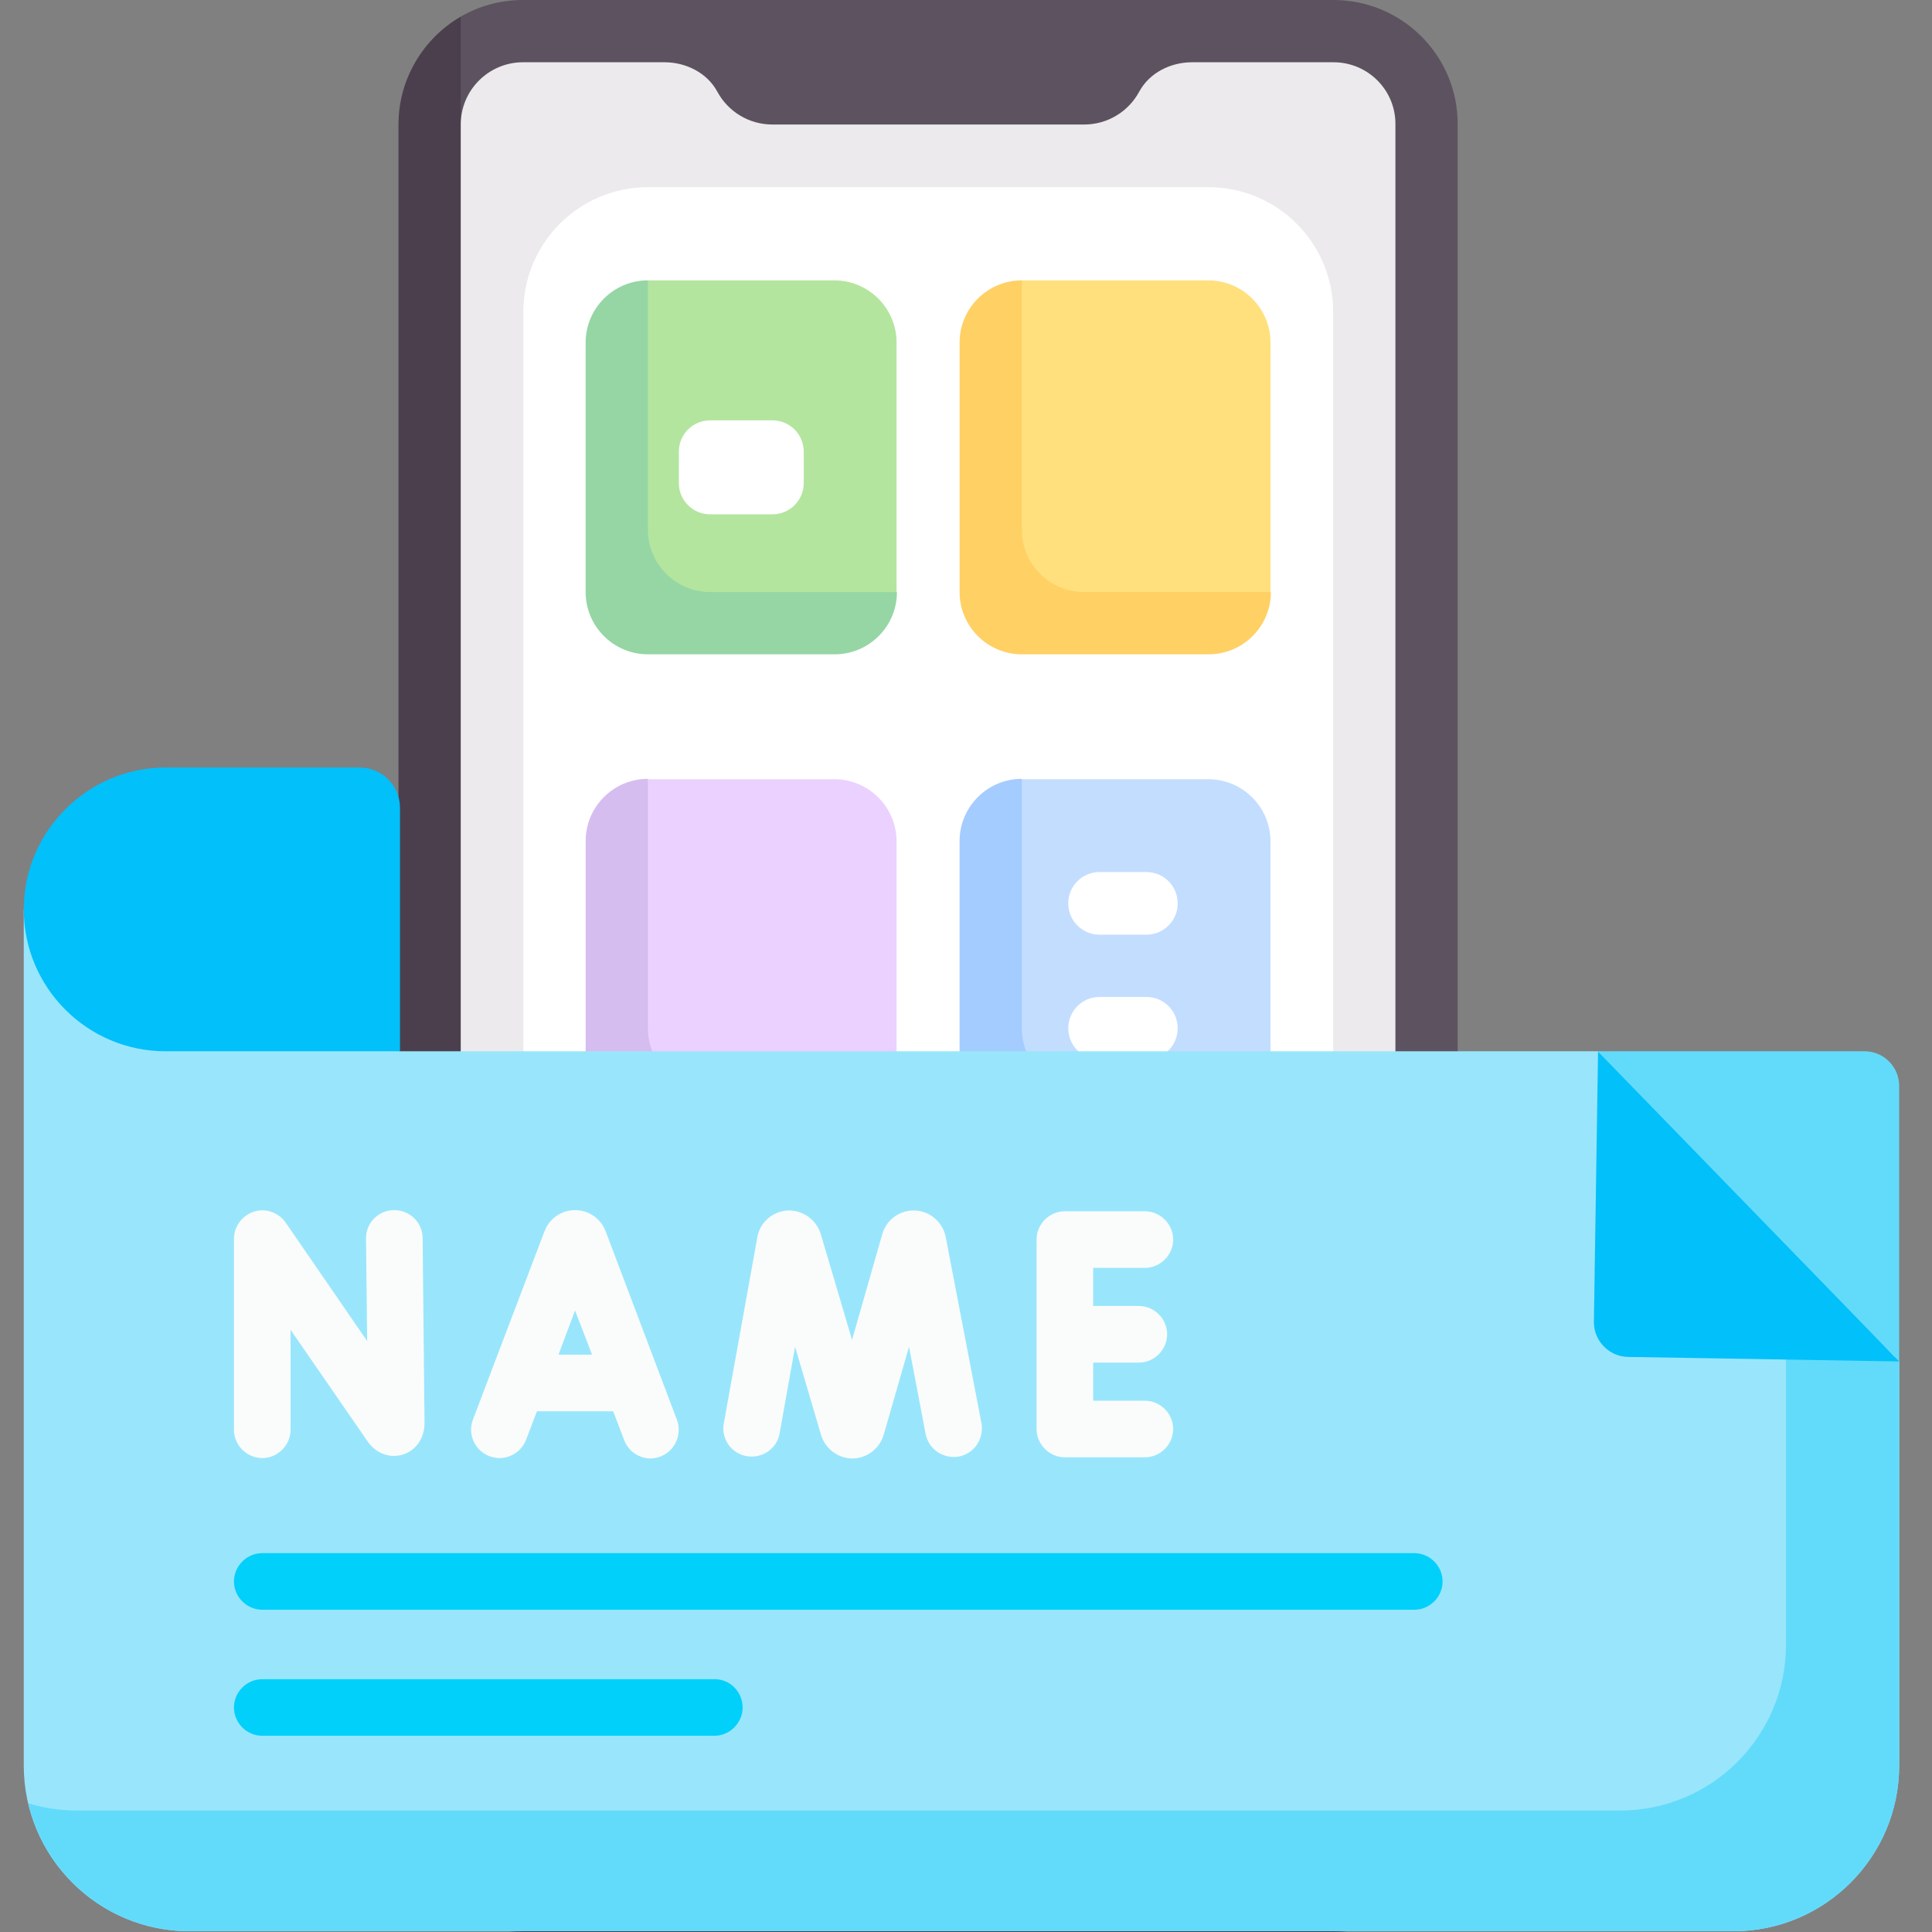
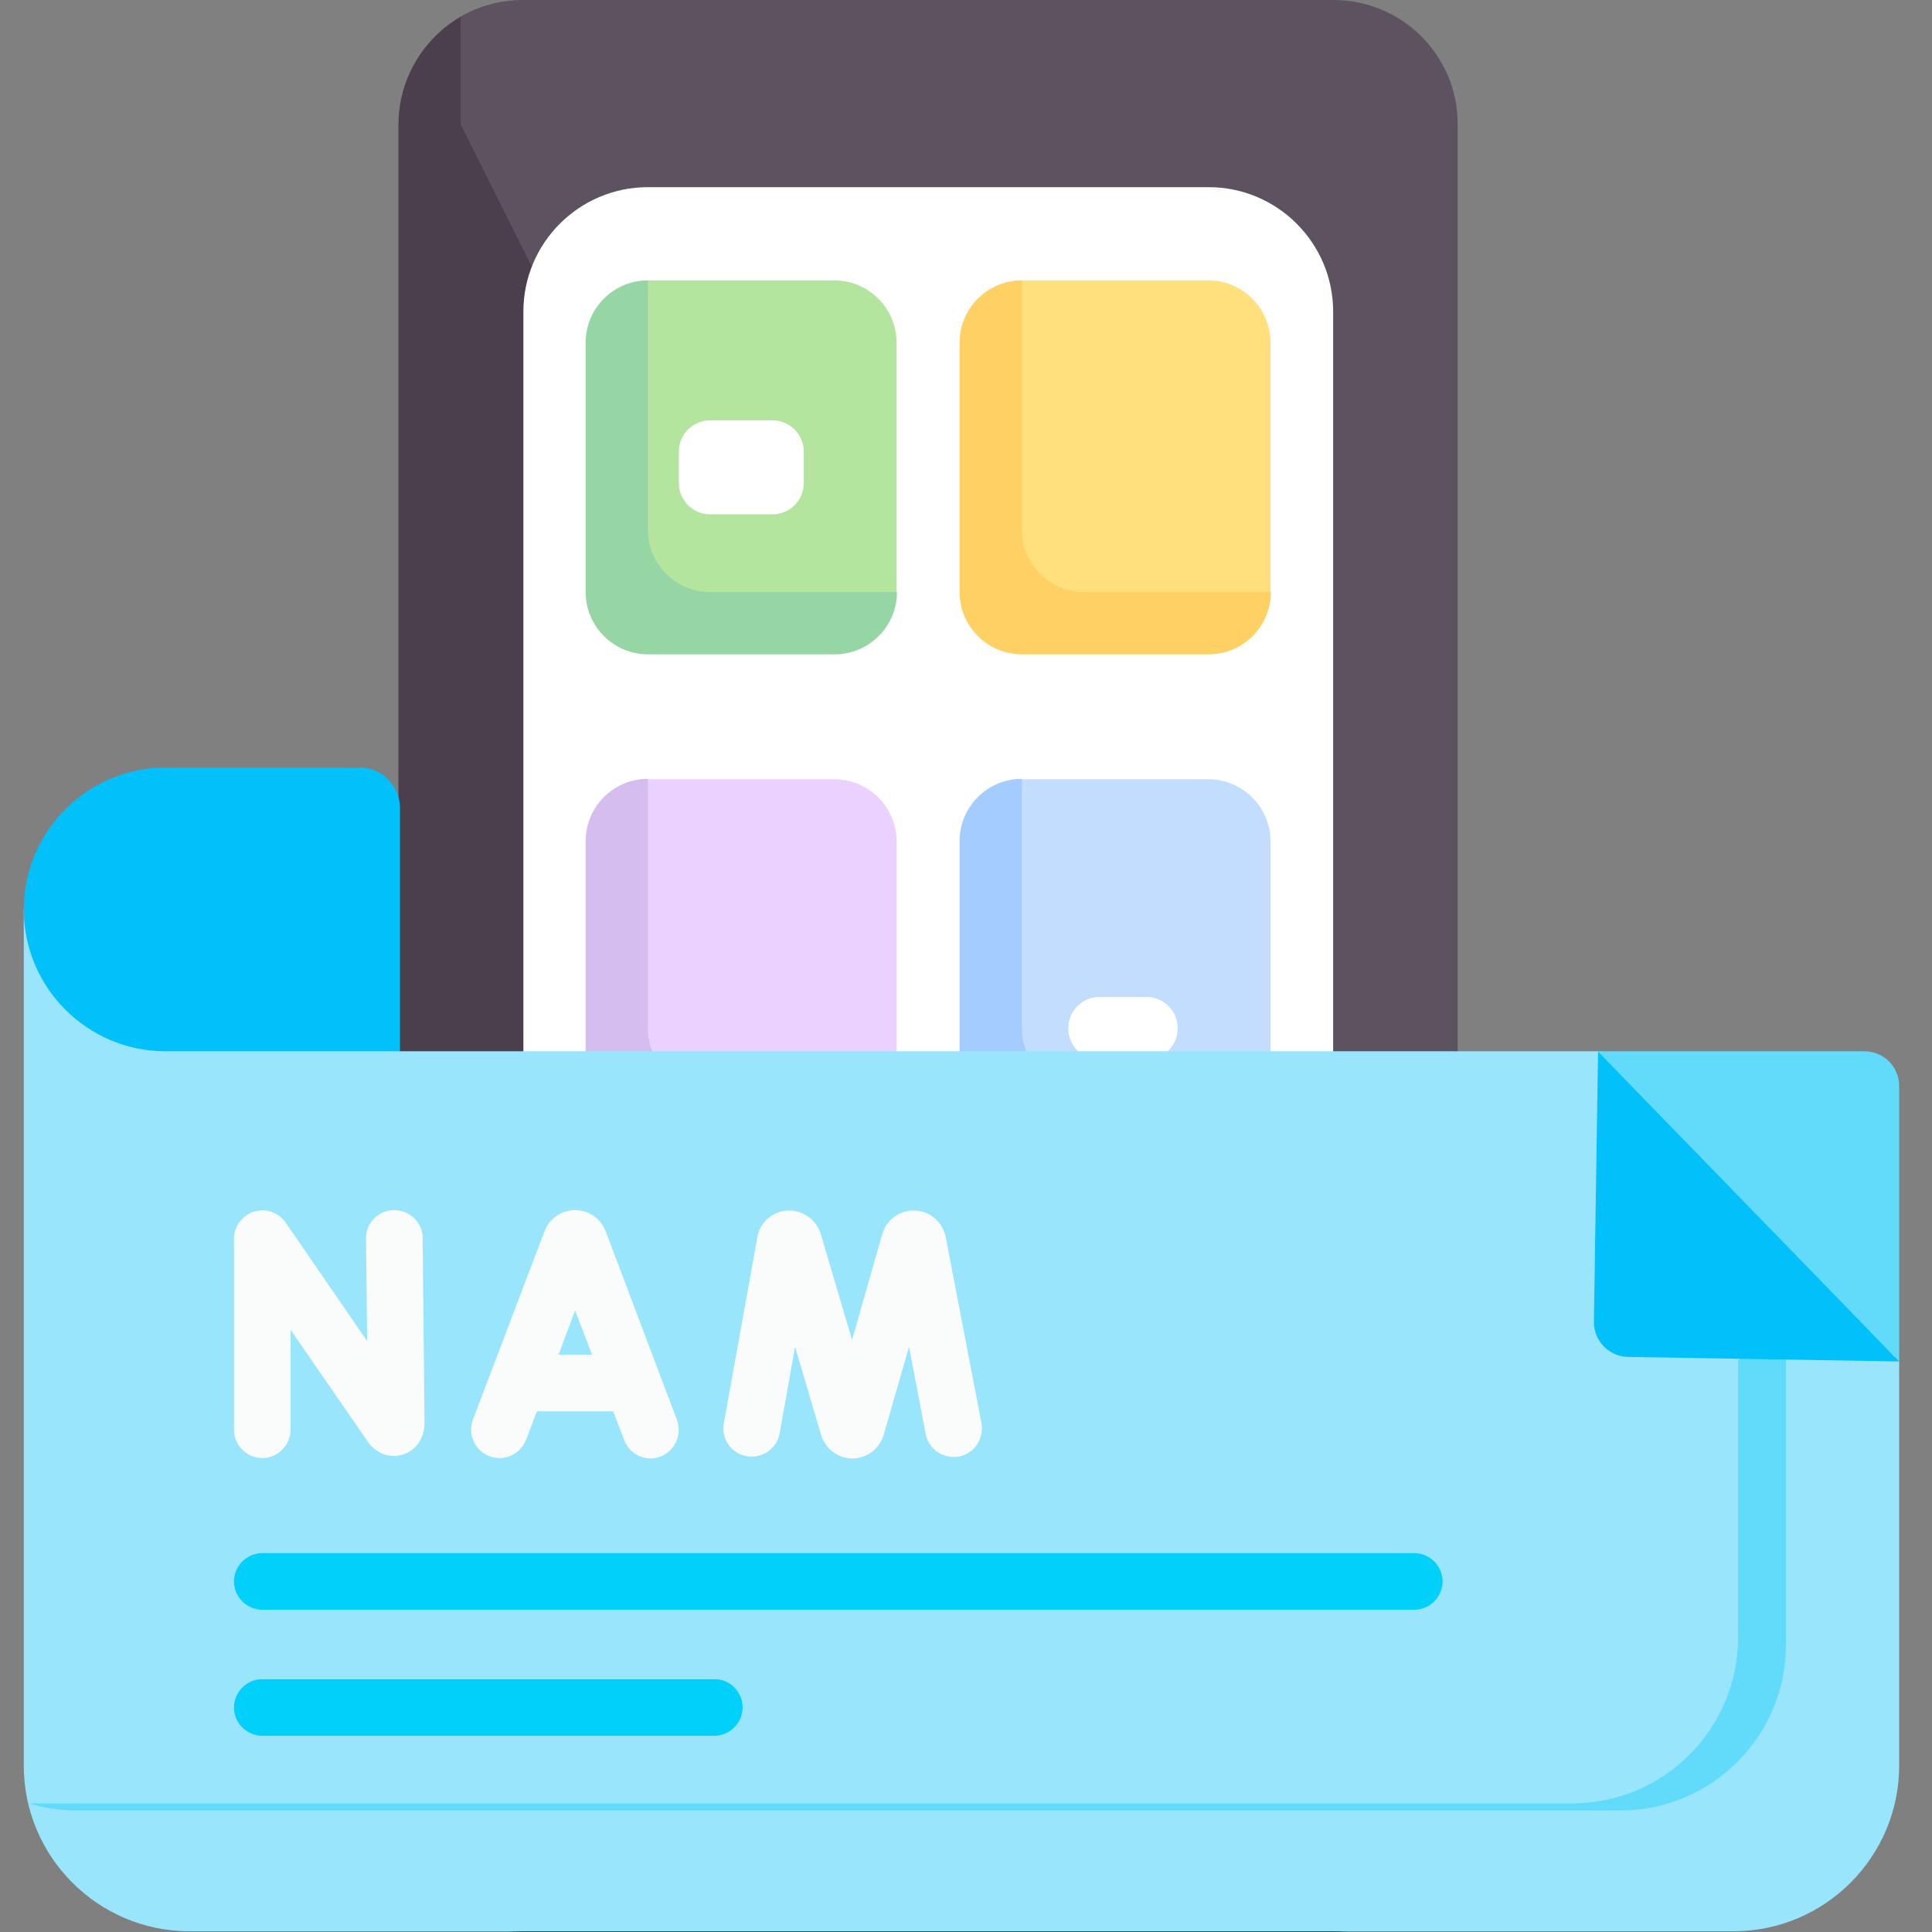
<svg xmlns="http://www.w3.org/2000/svg" version="1.1" id="Capa_1" x="0px" y="0px" viewBox="0 0 512 512" style="enable-background:new 0 0 512 512;" xml:space="preserve">
  <rect x="0" y="0" width="512" height="512" fill="#808080" stroke="none" />
  <style type="text/css">
	.st0{fill:#5D5360;}
	.st1{fill:#4B3F4E;}
	.st2{fill:#ECEAEC;}
	.st3{fill:#FFFFFF;}
	.st4{fill:#FF9A9F;}
	.st5{fill:#FF8086;}
	.st6{fill:#C3DDFF;}
	.st7{fill:#A4CCFF;}
	.st8{fill:#C8C5C9;}
	.st9{fill:#B3E59F;}
	.st10{fill:#95D6A4;}
	.st11{fill:#FFE07D;}
	.st12{fill:#FFD064;}
	.st13{fill:#EAD1FF;}
	.st14{fill:#D6BDEF;}
	.st15{fill:#E2A975;}
	.st16{fill:#D19A6E;}
	.st17{fill:#62DBFB;}
	.st18{fill:#C8EFFE;}
	.st19{fill:#99E6FC;}
	.st20{fill:#01C0FA;}
	.st21{fill:#FAFCFB;}
	.st22{fill:#01D0FB;}
</style>
  <g>
    <path class="st0" d="M353.4,0H138.6c-6,0-11.7,1.6-16.5,4.4L114.3,33v441.4c0,18.2,14.8,33,33,33h206l28.6-12   c2.8-4.9,4.4-10.5,4.4-16.5V33C386.4,14.8,371.6,0,353.4,0L353.4,0z" />
    <path class="st1" d="M353.4,495.5L122.1,33V4.4c-9.8,5.7-16.5,16.4-16.5,28.6V479c0,18.2,14.8,33,33,33h214.7   c12.2,0,22.9-6.7,28.6-16.5H353.4z" />
-     <path class="st2" d="M353.4,16.5h-37.5c-5.7,0-11.3,2.8-14,7.8c-2.8,5.2-8.3,8.7-14.6,8.7h-82.6c-6.3,0-11.8-3.5-14.6-8.7   c-2.7-5-8.3-7.8-14-7.8h-37.5c-9.1,0-16.5,7.4-16.5,16.5V479c0,9.1,7.4,16.5,16.5,16.5h214.7c9.1,0,16.5-7.4,16.5-16.5V33   C369.9,23.9,362.5,16.5,353.4,16.5L353.4,16.5z" />
    <path class="st3" d="M320.3,479h-33l-41.3-8.5l-41.3,8.5h-33c-18.2,0-33-14.8-33-33V82.6c0-18.2,14.8-33,33-33h148.6   c18.2,0,33,14.8,33,33v363.4C353.4,464.2,338.6,479,320.3,479z" />
    <path class="st4" d="M221.2,429.5h-41c-9.1,0-16.5-7.4-16.5-16.5v-57.9l7.9-16.5h49.5c9.1,0,16.5,7.4,16.5,16.5v66.1L221.2,429.5z" />
    <path class="st5" d="M171.7,404.6v-66.1c-9.1,0-16.5,7.4-16.5,16.5v66.1c0,9.1,7.4,16.5,16.5,16.5h49.5c9.1,0,16.5-7.4,16.5-16.5   h-49.5C179.1,421.2,171.7,413.8,171.7,404.6z" />
    <path class="st6" d="M320.3,297.4h-41c-9.1,0-16.5-7.4-16.5-16.5V223l7.9-16.5h49.5c9.1,0,16.5,7.4,16.5,16.5V289L320.3,297.4z" />
    <path class="st7" d="M270.8,272.5v-66.1c-9.1,0-16.5,7.4-16.5,16.5V289c0,9.1,7.4,16.5,16.5,16.5h49.5c9.1,0,16.5-7.4,16.5-16.5   h-49.5C278.2,289,270.8,281.6,270.8,272.5z" />
    <path class="st3" d="M204.7,400.5h-16.5c-4.6,0-8.3-3.7-8.3-8.3V384c0-4.6,3.7-8.3,8.3-8.3h16.5c4.6,0,8.3,3.7,8.3,8.3v8.3   C213,396.8,209.3,400.5,204.7,400.5z" />
    <path class="st8" d="M287.3,479h-82.6c-4.6,0-8.3-3.7-8.3-8.3s3.7-8.3,8.3-8.3h82.6c4.6,0,8.3,3.7,8.3,8.3S291.9,479,287.3,479z" />
    <path class="st9" d="M221.2,165.3h-41c-9.1,0-16.5-7.4-16.5-16.5V90.8l7.9-16.5h49.5c9.1,0,16.5,7.4,16.5,16.5v66.1L221.2,165.3z" />
-     <path class="st3" d="M303.8,247.7h-12.4c-4.6,0-8.3-3.7-8.3-8.3s3.7-8.3,8.3-8.3h12.4c4.6,0,8.3,3.7,8.3,8.3   S308.4,247.7,303.8,247.7z" />
    <path class="st3" d="M303.8,280.8h-12.4c-4.6,0-8.3-3.7-8.3-8.3s3.7-8.3,8.3-8.3h12.4c4.6,0,8.3,3.7,8.3,8.3   C312.1,277.1,308.4,280.8,303.8,280.8z" />
    <path class="st10" d="M171.7,140.4V74.3c-9.1,0-16.5,7.4-16.5,16.5v66.1c0,9.1,7.4,16.5,16.5,16.5h49.5c9.1,0,16.5-7.4,16.5-16.5   h-49.5C179.1,156.9,171.7,149.5,171.7,140.4z" />
    <path class="st3" d="M204.7,136.3h-16.5c-4.6,0-8.3-3.7-8.3-8.3v-8.3c0-4.6,3.7-8.3,8.3-8.3h16.5c4.6,0,8.3,3.7,8.3,8.3v8.3   C213,132.6,209.3,136.3,204.7,136.3z" />
    <path class="st11" d="M320.3,165.3h-41c-9.1,0-16.5-7.4-16.5-16.5V90.8l7.9-16.5h49.5c9.1,0,16.5,7.4,16.5,16.5v66.1L320.3,165.3z" />
    <path class="st12" d="M270.8,140.4V74.3c-9.1,0-16.5,7.4-16.5,16.5v66.1c0,9.1,7.4,16.5,16.5,16.5h49.5c9.1,0,16.5-7.4,16.5-16.5   h-49.5C278.2,156.9,270.8,149.5,270.8,140.4z" />
    <path class="st13" d="M221.2,297.4h-41c-9.1,0-16.5-7.4-16.5-16.5V223l7.9-16.5h49.5c9.1,0,16.5,7.4,16.5,16.5V289L221.2,297.4z" />
    <path class="st14" d="M171.7,272.5v-66.1c-9.1,0-16.5,7.4-16.5,16.5V289c0,9.1,7.4,16.5,16.5,16.5h49.5c9.1,0,16.5-7.4,16.5-16.5   h-49.5C179.1,289,171.7,281.6,171.7,272.5z" />
    <path class="st15" d="M320.3,429.5h-41c-9.1,0-16.5-7.4-16.5-16.5v-57.9l7.9-16.5h49.5c9.1,0,16.5,7.4,16.5,16.5v66.1L320.3,429.5z   " />
    <path class="st16" d="M270.8,404.6v-66.1c-9.1,0-16.5,7.4-16.5,16.5v66.1c0,9.1,7.4,16.5,16.5,16.5h49.5c9.1,0,16.5-7.4,16.5-16.5   h-49.5C278.2,421.2,270.8,413.8,270.8,404.6z" />
  </g>
  <g>
    <path class="st17" d="M494.1,278.6h-70.6l23.7,54.9l56.1,27.2v-72.9C503.3,282.7,499.2,278.6,494.1,278.6L494.1,278.6z" />
    <path class="st18" d="M422.4,350.4v-70.6l79.8,79.8h-70.6C426.5,359.6,422.4,355.4,422.4,350.4L422.4,350.4z" />
    <path class="st19" d="M423.5,278.6H106L6.3,241v226.9c0,24.2,19.7,43.9,43.9,43.9h409.2c24.2,0,43.9-19.7,43.9-43.9V360.7   l-47.5-29.8L423.5,278.6z" />
-     <path class="st17" d="M473.3,340.6v95.3c0,24.2-19.7,43.9-43.9,43.9H20.2c-4.4,0-8.7-0.7-12.7-1.9c4.5,19.4,21.9,33.9,42.7,33.9   h409.2c24.2,0,43.9-19.7,43.9-43.9V360.7L473.3,340.6z" />
+     <path class="st17" d="M473.3,340.6v95.3c0,24.2-19.7,43.9-43.9,43.9H20.2c-4.4,0-8.7-0.7-12.7-1.9h409.2c24.2,0,43.9-19.7,43.9-43.9V360.7L473.3,340.6z" />
    <path class="st20" d="M422.4,350.4l1.1-71.7l79.8,82.1l-71.7-1.2C426.5,359.6,422.4,355.4,422.4,350.4L422.4,350.4z" />
    <path class="st20" d="M106,278.6H43.9c-20.8,0-37.6-16.9-37.6-37.6s16.9-37.6,37.6-37.6h51.4c5.9,0,10.7,4.8,10.7,10.7V278.6z" />
    <g>
      <g>
        <path class="st21" d="M129.7,385.9c3.9,1.5,8.2-0.5,9.7-4.3l2.9-7.6h20.2l2.9,7.6c1.1,3,4,4.9,7,4.9c0.9,0,1.8-0.2,2.6-0.5     c3.9-1.5,5.8-5.8,4.4-9.7l-18.9-50c0-0.1-0.1-0.1-0.1-0.2c-1.3-3.3-4.5-5.4-8-5.4c0,0,0,0,0,0c-3.5,0-6.7,2.1-8,5.4     c0,0.1,0,0.1-0.1,0.2l-19,50C123.9,380.1,125.8,384.4,129.7,385.9z M156.9,359H148l4.4-11.7L156.9,359z" />
        <path class="st21" d="M69.5,386.4c4.1,0,7.5-3.4,7.5-7.5v-26.5l20.5,29.7c2.2,3.1,5.8,4.4,9.2,3.4c3.5-1.1,5.8-4.3,5.8-8.4     l-0.5-49c0-4.1-3.4-7.4-7.5-7.4c0,0,0,0-0.1,0c-4.1,0-7.5,3.4-7.4,7.6l0.3,27.1L75.7,324c-1.9-2.7-5.3-3.9-8.4-2.9     c-3.1,1-5.3,3.9-5.3,7.2v50.6C62,383,65.4,386.4,69.5,386.4z" />
        <path class="st21" d="M197.9,385.9c4.1,0.7,8-2,8.7-6l4.1-23l6.9,23.4c0,0.1,0.1,0.2,0.1,0.3c1.2,3.5,4.5,5.9,8.2,5.9h0     c3.7,0,7-2.4,8.2-6c0-0.1,0.1-0.2,0.1-0.3l6.7-23.3l4.4,23.1c0.8,4.1,4.7,6.7,8.8,6c4.1-0.8,6.7-4.7,6-8.8l-9.5-49.5     c-0.8-3.8-4.1-6.7-8-6.9c-3.9-0.2-7.5,2.2-8.7,6c0,0.1-0.1,0.2-0.1,0.3l-8,28l-8.3-28.1c0-0.1-0.1-0.2-0.1-0.3     c-1.3-3.7-4.9-6.1-8.8-5.9c-3.9,0.3-7.2,3.1-7.9,7.1l-8.9,49.4C191.1,381.3,193.8,385.2,197.9,385.9L197.9,385.9z" />
-         <path class="st21" d="M282.2,386.2h21.2c4.1,0,7.5-3.4,7.5-7.5s-3.4-7.5-7.5-7.5h-13.7v-10.1h12.1c4.1,0,7.5-3.4,7.5-7.5     s-3.4-7.5-7.5-7.5h-12.1v-10.1h13.7c4.1,0,7.5-3.4,7.5-7.5s-3.4-7.5-7.5-7.5h-21.2c-4.1,0-7.5,3.4-7.5,7.5v50.2     C274.7,382.8,278.1,386.2,282.2,386.2z" />
      </g>
      <path class="st22" d="M374.8,411.6H69.5c-4.1,0-7.5,3.4-7.5,7.5s3.4,7.5,7.5,7.5h305.3c4.1,0,7.5-3.4,7.5-7.5    S378.9,411.6,374.8,411.6z" />
      <path class="st22" d="M189.4,445H69.5c-4.1,0-7.5,3.4-7.5,7.5s3.4,7.5,7.5,7.5h119.8c4.1,0,7.5-3.4,7.5-7.5S193.5,445,189.4,445z" />
    </g>
  </g>
</svg>